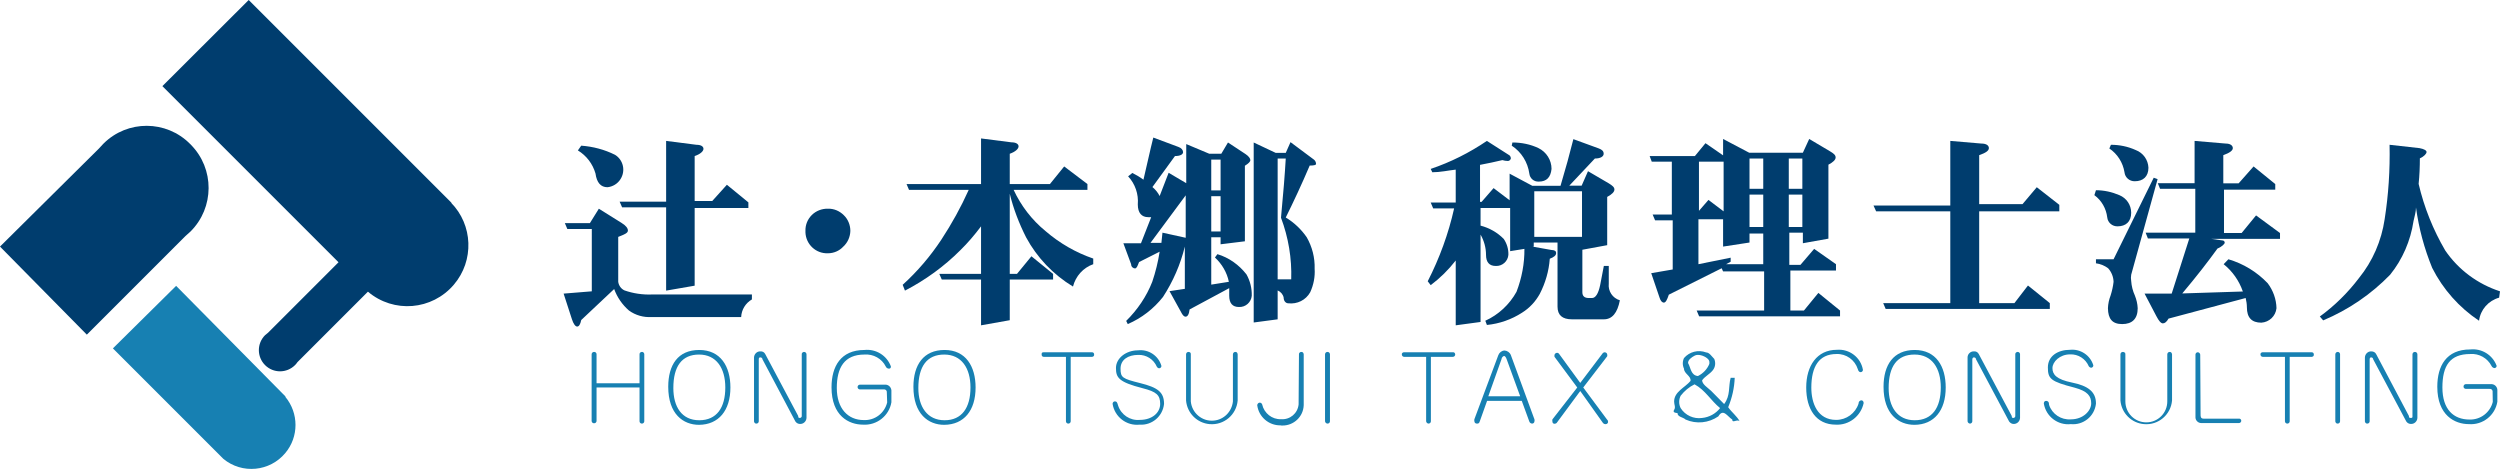
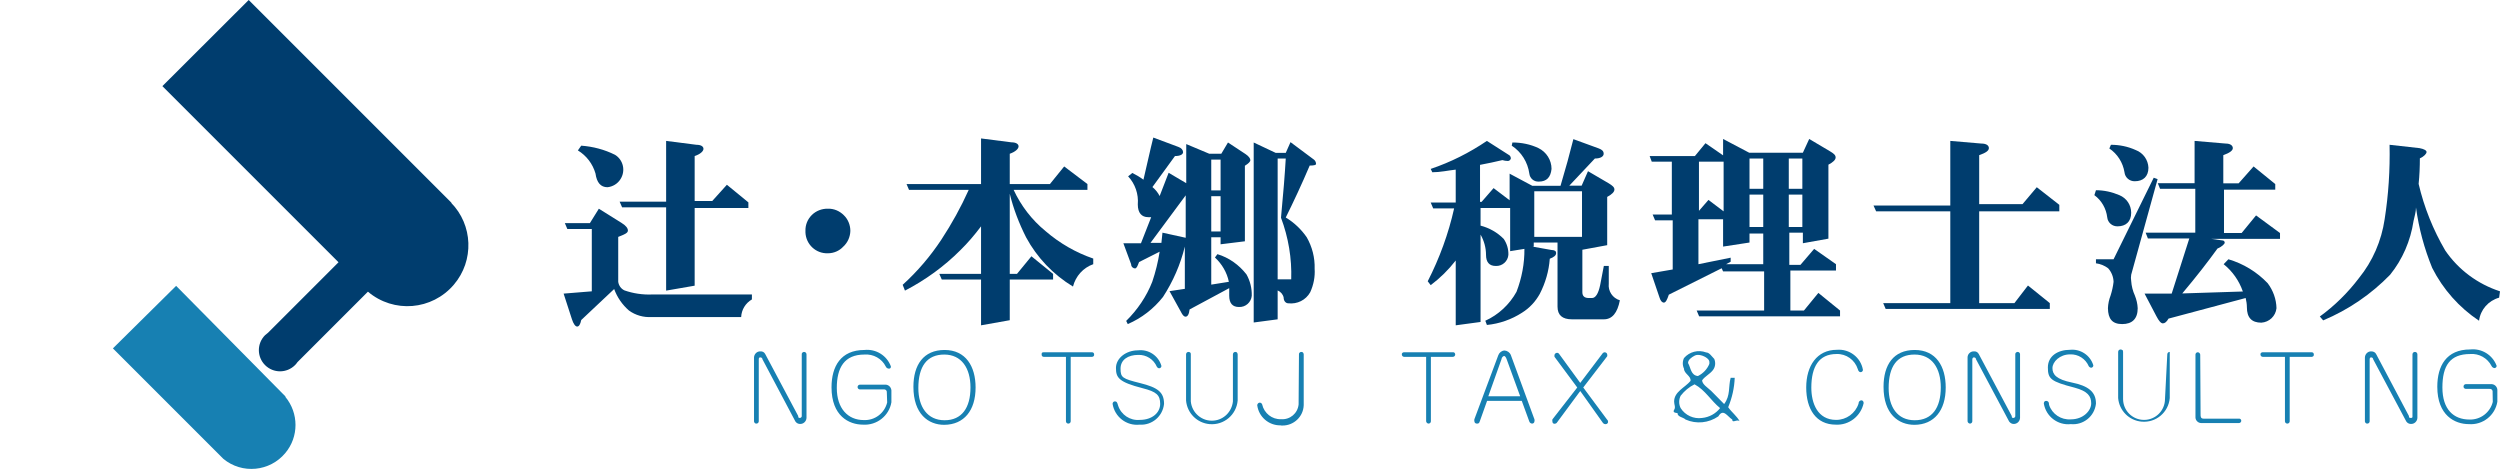
<svg xmlns="http://www.w3.org/2000/svg" version="1.1" id="レイヤー_1" x="0px" y="0px" viewBox="0 0 141.94 26.62" style="enable-background:new 0 0 141.94 26.62;" xml:space="preserve">
  <style type="text/css">
	.st0{fill:#003D6E;}
	.st1{fill:#1780B2;}
</style>
  <g id="レイヤー_2_00000041979731935344030700000008926866738740195513_">
    <g id="レイヤー_2-2">
-       <path class="st0" d="M10.79,8.17C9.44,6.81,7.24,6.8,5.88,8.15C5.87,8.16,5.86,8.17,5.86,8.17L5.61,8.44l0,0L0,14l4.93,5l5.6-5.6    l0,0l0.28-0.25c1.37-1.36,1.38-3.57,0.02-4.94C10.82,8.2,10.81,8.18,10.79,8.17z" />
      <path class="st1" d="M16.21,22.51L16.21,22.51l-0.15-0.15l0,0L10,16.23l-3.59,3.55l6.27,6.27l0,0c1.06,0.88,2.64,0.73,3.52-0.33    c0.77-0.92,0.77-2.26,0-3.19L16.21,22.51z" />
      <path class="st0" d="M25.67,11.55L25.67,11.55L14.12,0l-4.9,4.89l10,10l-4,4l0,0l-0.17,0.14c-0.47,0.47-0.47,1.23,0,1.7    s1.23,0.47,1.7,0l0,0c0.05-0.05,0.1-0.11,0.14-0.17l0,0l4-4c1.46,1.24,3.64,1.06,4.88-0.4c1.16-1.36,1.09-3.39-0.17-4.66    L25.67,11.55z" />
      <path class="st0" d="M41.27,10.49l1.22,1v0.32h-3.05v4.41l-1.62,0.28v-4.73h-2.5l-0.14-0.32h2.64V8l1.72,0.22    c0.27,0,0.4,0.1,0.4,0.23s-0.17,0.3-0.5,0.41v2.55h1L41.27,10.49z M33,8.27c0.67,0.05,1.32,0.22,1.92,0.52    c0.47,0.29,0.61,0.91,0.31,1.38c-0.16,0.26-0.44,0.43-0.74,0.46c-0.38,0-0.61-0.26-0.68-0.78c-0.16-0.55-0.51-1.01-1-1.31L33,8.27    z M34,11.85l1.31,0.82c0.22,0.14,0.34,0.28,0.34,0.42s-0.19,0.22-0.55,0.36V16c0.03,0.21,0.16,0.4,0.36,0.49    c0.49,0.17,1.02,0.25,1.54,0.23h5.69V17c-0.36,0.21-0.59,0.58-0.61,1H37c-0.46,0.03-0.92-0.1-1.29-0.37    c-0.38-0.33-0.67-0.75-0.84-1.22L33,18.17c-0.05,0.25-0.13,0.37-0.23,0.37s-0.21-0.14-0.3-0.42L32,16.67l1.6-0.13V13h-1.39    l-0.14-0.33h1.42L34,11.85z" />
      <path class="st0" d="M48.28,13.11c-0.01,0.34-0.15,0.66-0.4,0.89c-0.22,0.24-0.54,0.38-0.87,0.38c-0.68,0.03-1.25-0.5-1.28-1.18    c0-0.03,0-0.06,0-0.09c-0.01-0.34,0.12-0.66,0.36-0.9c0.24-0.24,0.58-0.37,0.92-0.36c0.34-0.01,0.66,0.13,0.9,0.37    C48.15,12.45,48.28,12.78,48.28,13.11z" />
      <path class="st0" d="M60.42,9.45l1.32,1v0.33h-4.19c0.42,0.91,1.04,1.71,1.81,2.34c0.8,0.69,1.72,1.22,2.71,1.56V15    c-0.57,0.2-1,0.68-1.15,1.27c-1.12-0.68-2.04-1.64-2.66-2.79c-0.4-0.79-0.72-1.62-0.93-2.48v4.55h0.41l0.82-1l1.23,1v0.32h-2.46    v2.31l-1.63,0.29v-2.6h-2.23l-0.14-0.32h2.37v-2.7c-0.36,0.48-0.75,0.94-1.18,1.36c-0.92,0.92-1.98,1.69-3.14,2.29l-0.13-0.33    c0.84-0.76,1.58-1.63,2.2-2.57c0.59-0.9,1.11-1.84,1.55-2.82h-3.39l-0.14-0.33h4.23V7.86l1.72,0.22c0.27,0,0.41,0.1,0.41,0.23    s-0.16,0.3-0.5,0.42v1.72h2.28L60.42,9.45z" />
      <path class="st0" d="M66,13.21l-0.06,0.58h-0.62l2-2.7v2.41L66,13.21z M64.93,10.21c-0.2-0.15-0.42-0.28-0.64-0.39l-0.24,0.19    c0.4,0.43,0.6,1.01,0.55,1.6c0,0.48,0.22,0.72,0.59,0.72h0.17l-0.58,1.48h-1L64.22,15c0,0.16,0.13,0.24,0.22,0.24    s0.14-0.12,0.23-0.36l1.17-0.59c-0.09,0.58-0.23,1.15-0.42,1.71c-0.33,0.84-0.84,1.59-1.48,2.22l0.09,0.18    c0.79-0.34,1.47-0.87,2-1.54c0.57-0.88,0.99-1.84,1.24-2.86l0,0v2.4l-0.87,0.13l0.7,1.27c0.07,0.12,0.14,0.18,0.21,0.18    c0.12,0,0.2-0.14,0.23-0.41l2.25-1.21c0,0.14,0,0.29,0,0.43c0,0.43,0.19,0.64,0.55,0.64c0.38,0.02,0.7-0.27,0.73-0.64    c0.01-0.42-0.09-0.84-0.3-1.21c-0.42-0.54-0.99-0.95-1.65-1.15l-0.14,0.19c0.4,0.37,0.68,0.85,0.79,1.38l-1,0.16v-2.69h0.53v0.4    l1.38-0.17V9.41c0.21-0.13,0.31-0.23,0.31-0.32s-0.09-0.22-0.27-0.34l-1-0.66l-0.38,0.64h-0.68l-1.31-0.55v2.22l-1-0.59    l-0.51,1.32c-0.1-0.2-0.24-0.37-0.41-0.51l1.28-1.76c0.31,0,0.46-0.1,0.46-0.22s-0.09-0.24-0.27-0.3l-1.42-0.53    c-0.19,0.75-0.36,1.56-0.57,2.44L64.93,10.21z M69.3,9.06v1.75h-0.53V9.06H69.3z M69.3,11.14v2h-0.53v-2H69.3z M73,8.68h-0.57    l-1.25-0.59v10.22l1.36-0.18v-1.64c0.17,0.07,0.3,0.22,0.34,0.4c0,0.22,0.14,0.33,0.26,0.33c0.51,0.06,1-0.18,1.25-0.63    c0.19-0.42,0.28-0.87,0.25-1.33c0.02-0.63-0.14-1.25-0.45-1.79c-0.31-0.45-0.72-0.84-1.19-1.12c0.45-0.91,0.91-1.89,1.36-2.95    c0.24,0,0.36-0.03,0.36-0.09c0-0.09-0.04-0.18-0.11-0.24l-1.34-1L73,8.68z M73,9c-0.05,0.88-0.14,2-0.27,3.36    c0.42,1.12,0.62,2.31,0.58,3.5h-0.77V9H73z" />
      <path class="st0" d="M87.11,10.86h2.71v2.59h-2.71V10.86z M85.61,9.14c0.08,0,0.15-0.06,0.17-0.14c0-0.1-0.05-0.18-0.14-0.22    L84.42,8c-0.99,0.67-2.06,1.21-3.19,1.59l0.09,0.19c0.45,0,0.89-0.1,1.33-0.15v1.87h-1.42l0.14,0.33h1.19    c-0.32,1.44-0.83,2.83-1.5,4.14l0.17,0.22c0.53-0.4,1.01-0.87,1.42-1.4v3.68l1.41-0.19v-4.96c0.2,0.35,0.31,0.75,0.31,1.15    c0,0.42,0.19,0.63,0.55,0.63c0.37,0.02,0.69-0.26,0.72-0.63c0.01-0.32-0.08-0.63-0.26-0.9c-0.36-0.37-0.82-0.63-1.32-0.76v-1h1.68    v2.45l0.81-0.13c0.01,0.83-0.15,1.66-0.45,2.44c-0.4,0.72-1.02,1.3-1.77,1.64l0.09,0.24c0.71-0.07,1.4-0.31,2-0.7    c0.42-0.26,0.76-0.63,1-1.06c0.32-0.62,0.52-1.3,0.57-2c0.24-0.09,0.36-0.19,0.36-0.32s-0.09-0.17-0.28-0.18L87,14h0.08v-0.23    h1.35v3.64c0,0.48,0.27,0.72,0.82,0.72h1.81c0.47,0,0.77-0.36,0.91-1.08c-0.41-0.12-0.68-0.52-0.63-0.95v-1h-0.28l-0.21,1.09    c-0.1,0.48-0.26,0.73-0.46,0.73H90.2c-0.24,0-0.36-0.11-0.36-0.33v-2.41l1.41-0.26v-2.74c0.28-0.15,0.41-0.29,0.41-0.42    s-0.11-0.22-0.32-0.35l-1.18-0.69l-0.36,0.82h-0.7L90.55,9c0.33,0,0.5-0.12,0.5-0.27s-0.09-0.23-0.27-0.3L89.33,7.9    c-0.2,0.8-0.44,1.68-0.73,2.65H87l-1.29-0.69v1.51l-0.91-0.69l-0.68,0.78h-0.09v-2.1c0.43-0.08,0.85-0.17,1.27-0.27    C85.4,9.12,85.5,9.14,85.61,9.14z M85.83,8.27c0.55,0.36,0.91,0.94,1,1.59c0.03,0.27,0.27,0.47,0.54,0.45    c0.44,0,0.67-0.24,0.72-0.72c0-0.5-0.29-0.96-0.74-1.18c-0.46-0.22-0.97-0.32-1.48-0.32L85.83,8.27z" />
      <path class="st0" d="M98,15l0.26-0.14v-0.23L96.43,15v-2.55h1.4V14l1.5-0.23v-0.51h0.78V15H98z M96.23,8.86h-2.57l0.12,0.32h1.14    v3h-1.09l0.14,0.33h1v2.79l-1.22,0.21l0.47,1.38c0.06,0.2,0.15,0.29,0.25,0.29s0.18-0.15,0.28-0.45l3-1.5l0.08,0.18h2.33v2.22    h-3.83l0.14,0.33h8v-0.33l-1.23-1l-0.82,1h-0.77v-2.27h2.59V15L103,14.13l-0.78,0.91h-0.63v-1.83h0.77v0.6l1.45-0.26v-4.2    c0.27-0.14,0.41-0.28,0.41-0.41s-0.1-0.22-0.32-0.35l-1.18-0.7l-0.36,0.78h-3.05l-1.48-0.78v0.93l-1-0.69L96.23,8.86z     M99.33,11.05h0.78v1.84h-0.78V11.05z M102.33,11.05v1.84h-0.77v-1.84H102.33z M99.33,9h0.78v1.72h-0.78V9z M102.33,9v1.72h-0.77    V9H102.33z M97,11.35l-0.54,0.62V9.18h1.4V12L97,11.35z" />
      <path class="st0" d="M115.64,10.63l1.28,1V12h-4.55v5.21h2l0.77-1l1.24,1v0.33h-9.32l-0.14-0.33h3.81V12h-4.21l-0.15-0.33h4.36V8    l1.76,0.15c0.29,0,0.43,0.11,0.43,0.26s-0.18,0.27-0.55,0.4v2.78h2.46L115.64,10.63z" />
      <path class="st0" d="M119.85,8.22c0.49,0,0.97,0.1,1.41,0.3c0.42,0.16,0.7,0.55,0.72,1c0,0.51-0.31,0.77-0.77,0.77    c-0.3,0.01-0.56-0.21-0.59-0.51c-0.09-0.55-0.4-1.04-0.86-1.35L119.85,8.22z M119,10.8c0.46,0,0.91,0.1,1.33,0.28    c0.41,0.17,0.67,0.56,0.67,1c0,0.51-0.31,0.77-0.77,0.77c-0.3,0.01-0.56-0.21-0.59-0.51c-0.06-0.5-0.32-0.96-0.73-1.26L119,10.8z     M122.28,10.09l0.22,0.08L121,15.6c-0.02,0.12-0.02,0.23,0,0.35c0.02,0.29,0.09,0.57,0.21,0.83c0.09,0.23,0.15,0.47,0.16,0.72    c0,0.6-0.31,0.9-0.88,0.9s-0.8-0.3-0.81-0.9c0.01-0.25,0.06-0.49,0.15-0.72c0.08-0.25,0.14-0.51,0.17-0.78    c-0.01-0.29-0.12-0.56-0.31-0.77c-0.2-0.15-0.44-0.25-0.69-0.28v-0.23h1L122.28,10.09z M127.95,9.45l1.23,1v0.32h-2.91v2.46h1    l0.82-1l1.36,1v0.33h-3.92l0.65,0.09c0.09,0,0.13,0.07,0.13,0.13s-0.14,0.22-0.41,0.33c-0.54,0.75-1.2,1.6-2,2.55l3.44-0.11    c-0.21-0.61-0.59-1.15-1.09-1.55l0.27-0.28c0.85,0.25,1.62,0.72,2.23,1.36c0.31,0.41,0.49,0.91,0.5,1.42    c-0.05,0.45-0.41,0.79-0.86,0.82c-0.55,0-0.82-0.29-0.82-0.87c0-0.18-0.03-0.36-0.07-0.53l-4.38,1.17    c-0.1,0.18-0.21,0.27-0.32,0.27s-0.23-0.14-0.37-0.41l-0.67-1.28h1.54l1-3.13h-2.35l-0.13-0.33h2.82v-2.49h-2l-0.13-0.32h2.09V8    l1.76,0.15c0.28,0,0.41,0.12,0.41,0.26s-0.18,0.27-0.54,0.4v1.6h0.87L127.95,9.45z" />
      <path class="st0" d="M135.67,8.22l1.7,0.19c0.26,0.05,0.4,0.13,0.4,0.22s-0.13,0.25-0.38,0.36c0,0.48-0.02,0.97-0.07,1.45    c0.31,1.33,0.82,2.6,1.51,3.78c0.75,1.1,1.85,1.91,3.11,2.32l-0.05,0.36c-0.61,0.17-1.06,0.68-1.14,1.31    c-1.13-0.75-2.05-1.79-2.66-3c-0.45-1.1-0.76-2.25-0.92-3.43c0,0.26-0.09,0.52-0.14,0.77c-0.17,1.12-0.62,2.17-1.33,3.05    c-1.08,1.11-2.37,1.99-3.8,2.59l-0.19-0.22c0.84-0.61,1.59-1.35,2.22-2.18c0.78-0.96,1.28-2.12,1.46-3.34    C135.61,11.05,135.7,9.64,135.67,8.22z" />
-       <path class="st1" d="M33.59,20.12c0-0.08,0.06-0.14,0.14-0.14h0.01c0.07,0,0.13,0.06,0.13,0.13v0.01v1.64h2.44v-1.64    c-0.01-0.07,0.05-0.13,0.12-0.14h0.01c0.07-0.01,0.13,0.05,0.14,0.12c0,0.01,0,0.01,0,0.02v3.8c0,0.07-0.06,0.13-0.13,0.13h-0.01    c-0.07,0-0.13-0.06-0.13-0.13l0,0V22h-2.44v1.9c0,0.07-0.06,0.13-0.13,0.13h-0.01c-0.07,0.01-0.13-0.05-0.14-0.12V23.9    C33.59,23.9,33.59,20.12,33.59,20.12z" />
-       <path class="st1" d="M41.18,22c0,1.15-0.49,1.86-1.48,1.86s-1.47-0.76-1.47-1.83c0-1.23,0.48-1.9,1.46-1.9    C40.67,20.13,41.18,20.9,41.18,22z M41.47,22c0-1.2-0.56-2.13-1.77-2.13s-1.76,0.85-1.76,2.09c0,1.55,0.85,2.16,1.75,2.16    C40.8,24.11,41.47,23.31,41.47,22z" />
      <path class="st1" d="M42.81,20.29c0.01-0.19,0.17-0.35,0.36-0.34h0.01c0.11-0.01,0.21,0.05,0.26,0.14l1.88,3.53    c0,0.07,0,0.11,0.1,0.11c0.06-0.01,0.11-0.06,0.1-0.12l0,0v-3.49c-0.01-0.07,0.05-0.13,0.12-0.14h0.01c0.08,0,0.14,0.06,0.14,0.14    v3.61c-0.01,0.19-0.17,0.35-0.37,0.34c-0.1,0-0.2-0.05-0.26-0.14l-1.87-3.53c0-0.07-0.06-0.11-0.13-0.11s-0.08,0.06-0.08,0.12    v3.51c0,0.07-0.06,0.13-0.13,0.13l0,0c-0.07,0.01-0.13-0.05-0.14-0.12v-0.01L42.81,20.29z" />
      <path class="st1" d="M50.35,22.28c0.01-0.08-0.04-0.16-0.13-0.17c-0.01,0-0.03,0-0.04,0h-1.36c-0.07,0-0.13-0.06-0.13-0.13v-0.01    c0-0.07,0.06-0.13,0.13-0.13h1.41c0.19-0.02,0.36,0.12,0.38,0.32c0,0.02,0,0.05,0,0.07v0.61c-0.13,0.77-0.83,1.32-1.61,1.27    c-0.8,0-1.79-0.49-1.79-2.12c0-1.18,0.52-2.12,1.87-2.12c0.65-0.07,1.27,0.31,1.5,0.93c0,0.05,0,0.13-0.11,0.13    c-0.08,0-0.15-0.05-0.18-0.12c-0.22-0.45-0.71-0.72-1.21-0.68c-1.14,0-1.57,0.74-1.57,1.9s0.63,1.82,1.53,1.82    c0.63,0.03,1.18-0.39,1.33-1L50.35,22.28z" />
      <path class="st1" d="M55.1,22c0,1.15-0.49,1.86-1.47,1.86s-1.49-0.76-1.49-1.83c0-1.23,0.49-1.9,1.47-1.9    C54.59,20.13,55.1,20.9,55.1,22z M55.39,22c0-1.2-0.56-2.13-1.76-2.13s-1.77,0.85-1.77,2.09c0,1.55,0.85,2.16,1.75,2.16    C54.73,24.11,55.39,23.31,55.39,22z" />
      <path class="st1" d="M60.79,23.92c0,0.07-0.06,0.13-0.13,0.13h-0.01c-0.07,0-0.13-0.06-0.13-0.13l0,0v-3.66h-1.26    c-0.07,0-0.12-0.05-0.12-0.12v-0.01c0-0.08,0-0.13,0.12-0.13H62c0.07,0,0.12,0.05,0.12,0.12v0.01c0.01,0.07-0.04,0.12-0.11,0.13    H62h-1.21V23.92z" />
      <path class="st1" d="M64.7,24.11c-0.74,0.08-1.41-0.44-1.53-1.17c-0.01-0.07,0.04-0.14,0.11-0.15c0.01,0,0.02,0,0.03,0    c0.09,0,0.12,0.05,0.17,0.23c0.17,0.53,0.68,0.87,1.23,0.82c0.71,0,1.16-0.41,1.16-0.91s-0.21-0.69-1-0.89    c-1.36-0.35-1.51-0.6-1.51-1.15s0.57-1,1.25-1c0.6-0.07,1.16,0.3,1.33,0.88c0.01,0.07-0.05,0.13-0.12,0.14l0,0    c-0.06,0-0.11-0.04-0.14-0.09c-0.18-0.42-0.6-0.69-1.06-0.67c-0.57,0-1,0.27-1,0.78s0.11,0.57,1.11,0.82s1.36,0.51,1.36,1.18    C66.02,23.63,65.41,24.16,64.7,24.11z" />
      <path class="st1" d="M70,20.12c0-0.08,0.06-0.14,0.14-0.14s0.12,0.05,0.13,0.14v2.62c-0.07,0.81-0.78,1.41-1.59,1.34    c-0.72-0.06-1.28-0.63-1.34-1.34v-2.62c0-0.08,0.06-0.14,0.14-0.14s0.12,0.05,0.13,0.14c-0.06-0.17,0-0.12,0,0v2.67    c0.06,0.66,0.64,1.15,1.3,1.09c0.58-0.05,1.03-0.51,1.09-1.09V20.12z" />
      <path class="st1" d="M73.75,20.12c-0.01-0.07,0.05-0.13,0.12-0.14h0.01c0.09,0,0.13,0.05,0.14,0.14V23    c-0.02,0.66-0.57,1.17-1.22,1.16c-0.03,0-0.07,0-0.1-0.01c-0.67,0.01-1.24-0.49-1.32-1.15c0.01-0.08,0.08-0.15,0.16-0.14l0,0    c0.06,0.01,0.1,0.05,0.12,0.1c0.11,0.5,0.56,0.86,1.07,0.84c0.51,0.04,0.95-0.33,1-0.84c0-0.01,0-0.03,0-0.04L73.75,20.12z" />
-       <path class="st1" d="M75.23,20.12c0-0.08,0.06-0.14,0.14-0.14s0.14,0.06,0.14,0.14l0,0v3.8c0,0.07-0.06,0.13-0.13,0.13h-0.01    c-0.07,0-0.13-0.06-0.14-0.13V20.12z" />
      <path class="st1" d="M81.24,23.92c0,0.07-0.06,0.13-0.13,0.13s-0.13-0.06-0.14-0.13v-3.66h-1.25c-0.07,0-0.13-0.06-0.13-0.13    c-0.01-0.07,0.04-0.12,0.11-0.13c0.01,0,0.01,0,0.02,0h2.77c0.07-0.01,0.12,0.04,0.13,0.11c0,0.01,0,0.01,0,0.02    c0,0.07-0.06,0.13-0.13,0.13h-1.25V23.92z" />
      <path class="st1" d="M84.5,22.5l0.75-2.11c0-0.09,0.1-0.18,0.15-0.18s0.11,0.09,0.14,0.18l0.77,2.11H84.5z M86.4,22.76l0.42,1.15    c0.02,0.08,0.09,0.14,0.17,0.14c0.07,0,0.13-0.06,0.13-0.13c0.01-0.04,0.01-0.07,0-0.11l-1.34-3.65c-0.06-0.15-0.2-0.25-0.36-0.26    c-0.16,0.01-0.29,0.11-0.35,0.26l-1.36,3.64c-0.01,0.04-0.01,0.08,0,0.12c0,0.07,0.06,0.13,0.13,0.13c0.09,0,0.14,0,0.18-0.14    l0.41-1.15H86.4z" />
      <path class="st1" d="M89.72,21.74L91,20.05c0.03-0.03,0.07-0.05,0.11-0.05c0.05,0,0.14,0.05,0.14,0.12c0.01,0.04,0.01,0.07,0,0.11    L89.89,22l1.35,1.82c0.04,0.03,0.06,0.08,0.06,0.13c0,0.07-0.05,0.12-0.12,0.13C91.11,24.09,91.04,24.06,91,24l-1.28-1.8L88.39,24    c-0.03,0.04-0.08,0.06-0.13,0.06c-0.07,0-0.12-0.05-0.12-0.12v-0.01c-0.01-0.04-0.01-0.08,0-0.12L89.55,22l-1.29-1.74    c-0.01-0.04-0.01-0.07,0-0.11c0-0.06,0.08-0.12,0.15-0.12c0.04,0,0.07,0.02,0.1,0.05L89.72,21.74z" />
      <path class="st1" d="M98.12,23.12c0.22-0.53,0.35-1.1,0.37-1.67h-0.23c-0.14,0.51,0,1-0.37,1.49l-0.74-0.75    c-0.19-0.18-0.51-0.37-0.51-0.6c0.18-0.24,0.41-0.33,0.6-0.56c0.15-0.18,0.18-0.43,0.09-0.65c-0.14-0.14-0.28-0.37-0.46-0.37    c-0.45-0.17-0.95-0.04-1.26,0.32c-0.09,0.19-0.09,0.41,0,0.6c0,0.29,0.42,0.42,0.37,0.7c-0.32,0.38-0.93,0.61-0.93,1.17    c0,0.18,0.1,0.32,0,0.47s0.09,0.18,0.19,0.18c0,0.23,0.32,0.23,0.46,0.37c0.61,0.27,1.31,0.2,1.86-0.18    c0.28-0.47,0.51,0,0.79,0.18c0,0.24,0.28-0.05,0.42,0.1C98.63,23.64,98.31,23.4,98.12,23.12z M95.84,20.61    c0-0.18,0.19-0.32,0.38-0.42s0.51,0,0.69,0.14s0.14,0.24,0.14,0.33c-0.12,0.3-0.36,0.55-0.65,0.69C96,21.31,96,20.89,95.84,20.61z     M96.64,23.73c-0.48,0.07-0.96-0.15-1.22-0.56c-0.11-0.22-0.11-0.48,0-0.7c0.21-0.27,0.48-0.5,0.79-0.65    c0.61,0.33,0.93,0.93,1.45,1.35C97.41,23.49,97.04,23.69,96.64,23.73z" />
      <path class="st1" d="M104.25,23.84c0.58,0,1.09-0.37,1.27-0.92c0-0.1,0.06-0.19,0.16-0.19s0.13,0.09,0.13,0.16    c-0.16,0.74-0.83,1.26-1.58,1.22c-1.12,0-1.68-0.88-1.68-2.11s0.61-2.14,1.74-2.14c0.71-0.06,1.36,0.43,1.48,1.14    c0,0.07-0.06,0.13-0.13,0.13h-0.01c-0.06,0-0.13-0.07-0.15-0.17c-0.17-0.53-0.66-0.88-1.21-0.86c-1,0-1.43,0.72-1.43,1.91    C102.84,22.89,103.19,23.84,104.25,23.84z" />
      <path class="st1" d="M110.19,22c0,1.15-0.49,1.86-1.48,1.86s-1.48-0.76-1.48-1.83c0-1.23,0.48-1.9,1.47-1.9S110.19,20.9,110.19,22    z M110.47,22c0-1.2-0.55-2.13-1.76-2.13s-1.77,0.85-1.77,2.09c0,1.55,0.85,2.16,1.76,2.16C109.81,24.11,110.47,23.31,110.47,22z" />
      <path class="st1" d="M111.71,20.29c0-0.19,0.17-0.35,0.36-0.34c0.01,0,0.01,0,0.02,0c0.1-0.01,0.2,0.05,0.25,0.14l1.88,3.53    c0,0.07,0,0.11,0.1,0.11c0.06-0.01,0.11-0.06,0.1-0.12l0,0v-3.49c-0.01-0.07,0.05-0.13,0.12-0.14c0.01,0,0.01,0,0.02,0    c0.07,0,0.13,0.06,0.13,0.13v0.01v3.61c-0.01,0.19-0.17,0.35-0.37,0.34c-0.1,0-0.19-0.06-0.25-0.14l-1.88-3.53    c0-0.07-0.06-0.11-0.12-0.11s-0.09,0.06-0.09,0.12v3.51c0,0.07-0.06,0.13-0.13,0.13s-0.13-0.06-0.14-0.13L111.71,20.29    L111.71,20.29z" />
      <path class="st1" d="M119,22.9c0-0.67-0.47-1-1.36-1.18s-1.11-0.46-1.11-0.82s0.42-0.78,1-0.78c0.46-0.02,0.88,0.25,1.06,0.67    c0.03,0.05,0.08,0.08,0.14,0.09c0.07-0.01,0.13-0.07,0.12-0.14l0,0c-0.17-0.57-0.73-0.94-1.32-0.88c-0.69,0-1.26,0.35-1.26,1    s0.16,0.8,1.52,1.15c0.74,0.2,0.94,0.48,0.94,0.89s-0.44,0.91-1.16,0.91c-0.55,0.04-1.06-0.3-1.23-0.82    c0-0.18-0.08-0.23-0.17-0.23s-0.13,0.07-0.13,0.15c0.12,0.73,0.79,1.25,1.53,1.17c0.71,0.07,1.35-0.44,1.43-1.16    C119,22.91,119,22.91,119,22.9z" />
-       <path class="st1" d="M123.05,20.12c0-0.08,0.06-0.14,0.14-0.14c0.07,0,0.12,0.05,0.13,0.14v2.62c-0.07,0.81-0.78,1.41-1.59,1.34    c-0.72-0.06-1.28-0.63-1.34-1.34v-2.62c0-0.08,0.06-0.14,0.14-0.14s0.14,0.06,0.14,0.14l0,0c-0.07-0.17,0-0.12,0,0v2.67    c0,0.66,0.53,1.19,1.19,1.19s1.19-0.53,1.19-1.19L123.05,20.12z" />
+       <path class="st1" d="M123.05,20.12c0-0.08,0.06-0.14,0.14-0.14v2.62c-0.07,0.81-0.78,1.41-1.59,1.34    c-0.72-0.06-1.28-0.63-1.34-1.34v-2.62c0-0.08,0.06-0.14,0.14-0.14s0.14,0.06,0.14,0.14l0,0c-0.07-0.17,0-0.12,0,0v2.67    c0,0.66,0.53,1.19,1.19,1.19s1.19-0.53,1.19-1.19L123.05,20.12z" />
      <path class="st1" d="M124.94,23.53c0,0.12,0,0.24,0.18,0.24h2c0.07-0.01,0.12,0.04,0.13,0.11v0.01c0,0.07-0.06,0.13-0.13,0.13H125    c-0.18,0.01-0.34-0.13-0.35-0.31c0-0.01,0-0.03,0-0.04v-3.54c0-0.07,0.06-0.13,0.13-0.13s0.13,0.06,0.14,0.13L124.94,23.53z" />
      <path class="st1" d="M130,23.92c0,0.07-0.06,0.13-0.13,0.13h-0.01c-0.07,0-0.13-0.06-0.13-0.13l0,0v-3.66h-1.26    c-0.07,0-0.13-0.06-0.13-0.13l0,0c-0.01-0.07,0.04-0.12,0.11-0.13c0.01,0,0.01,0,0.02,0h2.78c0.07,0,0.12,0.05,0.12,0.12v0.01    c0.01,0.07-0.04,0.12-0.11,0.13h-0.01H130V23.92z" />
-       <path class="st1" d="M132.59,20.12c0-0.08,0.06-0.14,0.14-0.14c0.07,0,0.13,0.06,0.13,0.13v0.01v3.8c0,0.07-0.06,0.13-0.13,0.13    l0,0c-0.07,0.01-0.13-0.05-0.14-0.12v-0.01V20.12z" />
      <path class="st1" d="M134.27,20.29c0.01-0.19,0.17-0.35,0.36-0.34h0.01c0.11,0,0.21,0.05,0.26,0.14l1.87,3.53    c0,0.07,0,0.11,0.11,0.11s0.09-0.06,0.09-0.12v-3.49c0-0.08,0.06-0.14,0.14-0.14s0.14,0.06,0.14,0.14v3.61    c-0.01,0.19-0.17,0.35-0.37,0.34c-0.1,0-0.2-0.05-0.26-0.14l-1.88-3.53c0-0.07-0.06-0.11-0.12-0.11s-0.08,0.06-0.08,0.12v3.51    c0,0.07-0.06,0.13-0.13,0.13l0,0c-0.07,0.01-0.13-0.05-0.14-0.12v-0.01L134.27,20.29z" />
      <path class="st1" d="M141.53,22.82c-0.15,0.6-0.7,1.02-1.32,1c-0.91,0-1.54-0.58-1.54-1.82s0.43-1.9,1.58-1.9    c0.5-0.04,0.98,0.23,1.21,0.68c0.03,0.07,0.1,0.11,0.17,0.12c0.07-0.01,0.12-0.06,0.12-0.13c-0.23-0.62-0.85-1-1.5-0.93    c-1.36,0-1.87,0.94-1.87,2.12c0,1.63,1,2.12,1.79,2.12c0.79,0.06,1.49-0.49,1.62-1.27V22.2c0.02-0.19-0.11-0.37-0.31-0.39    c-0.02,0-0.05,0-0.07,0H140c-0.07,0-0.13,0.06-0.13,0.13c-0.01,0.07,0.05,0.13,0.12,0.14H140h1.35c0.08-0.01,0.16,0.04,0.17,0.13    c0,0.01,0,0.03,0,0.04L141.53,22.82z" />
    </g>
  </g>
</svg>